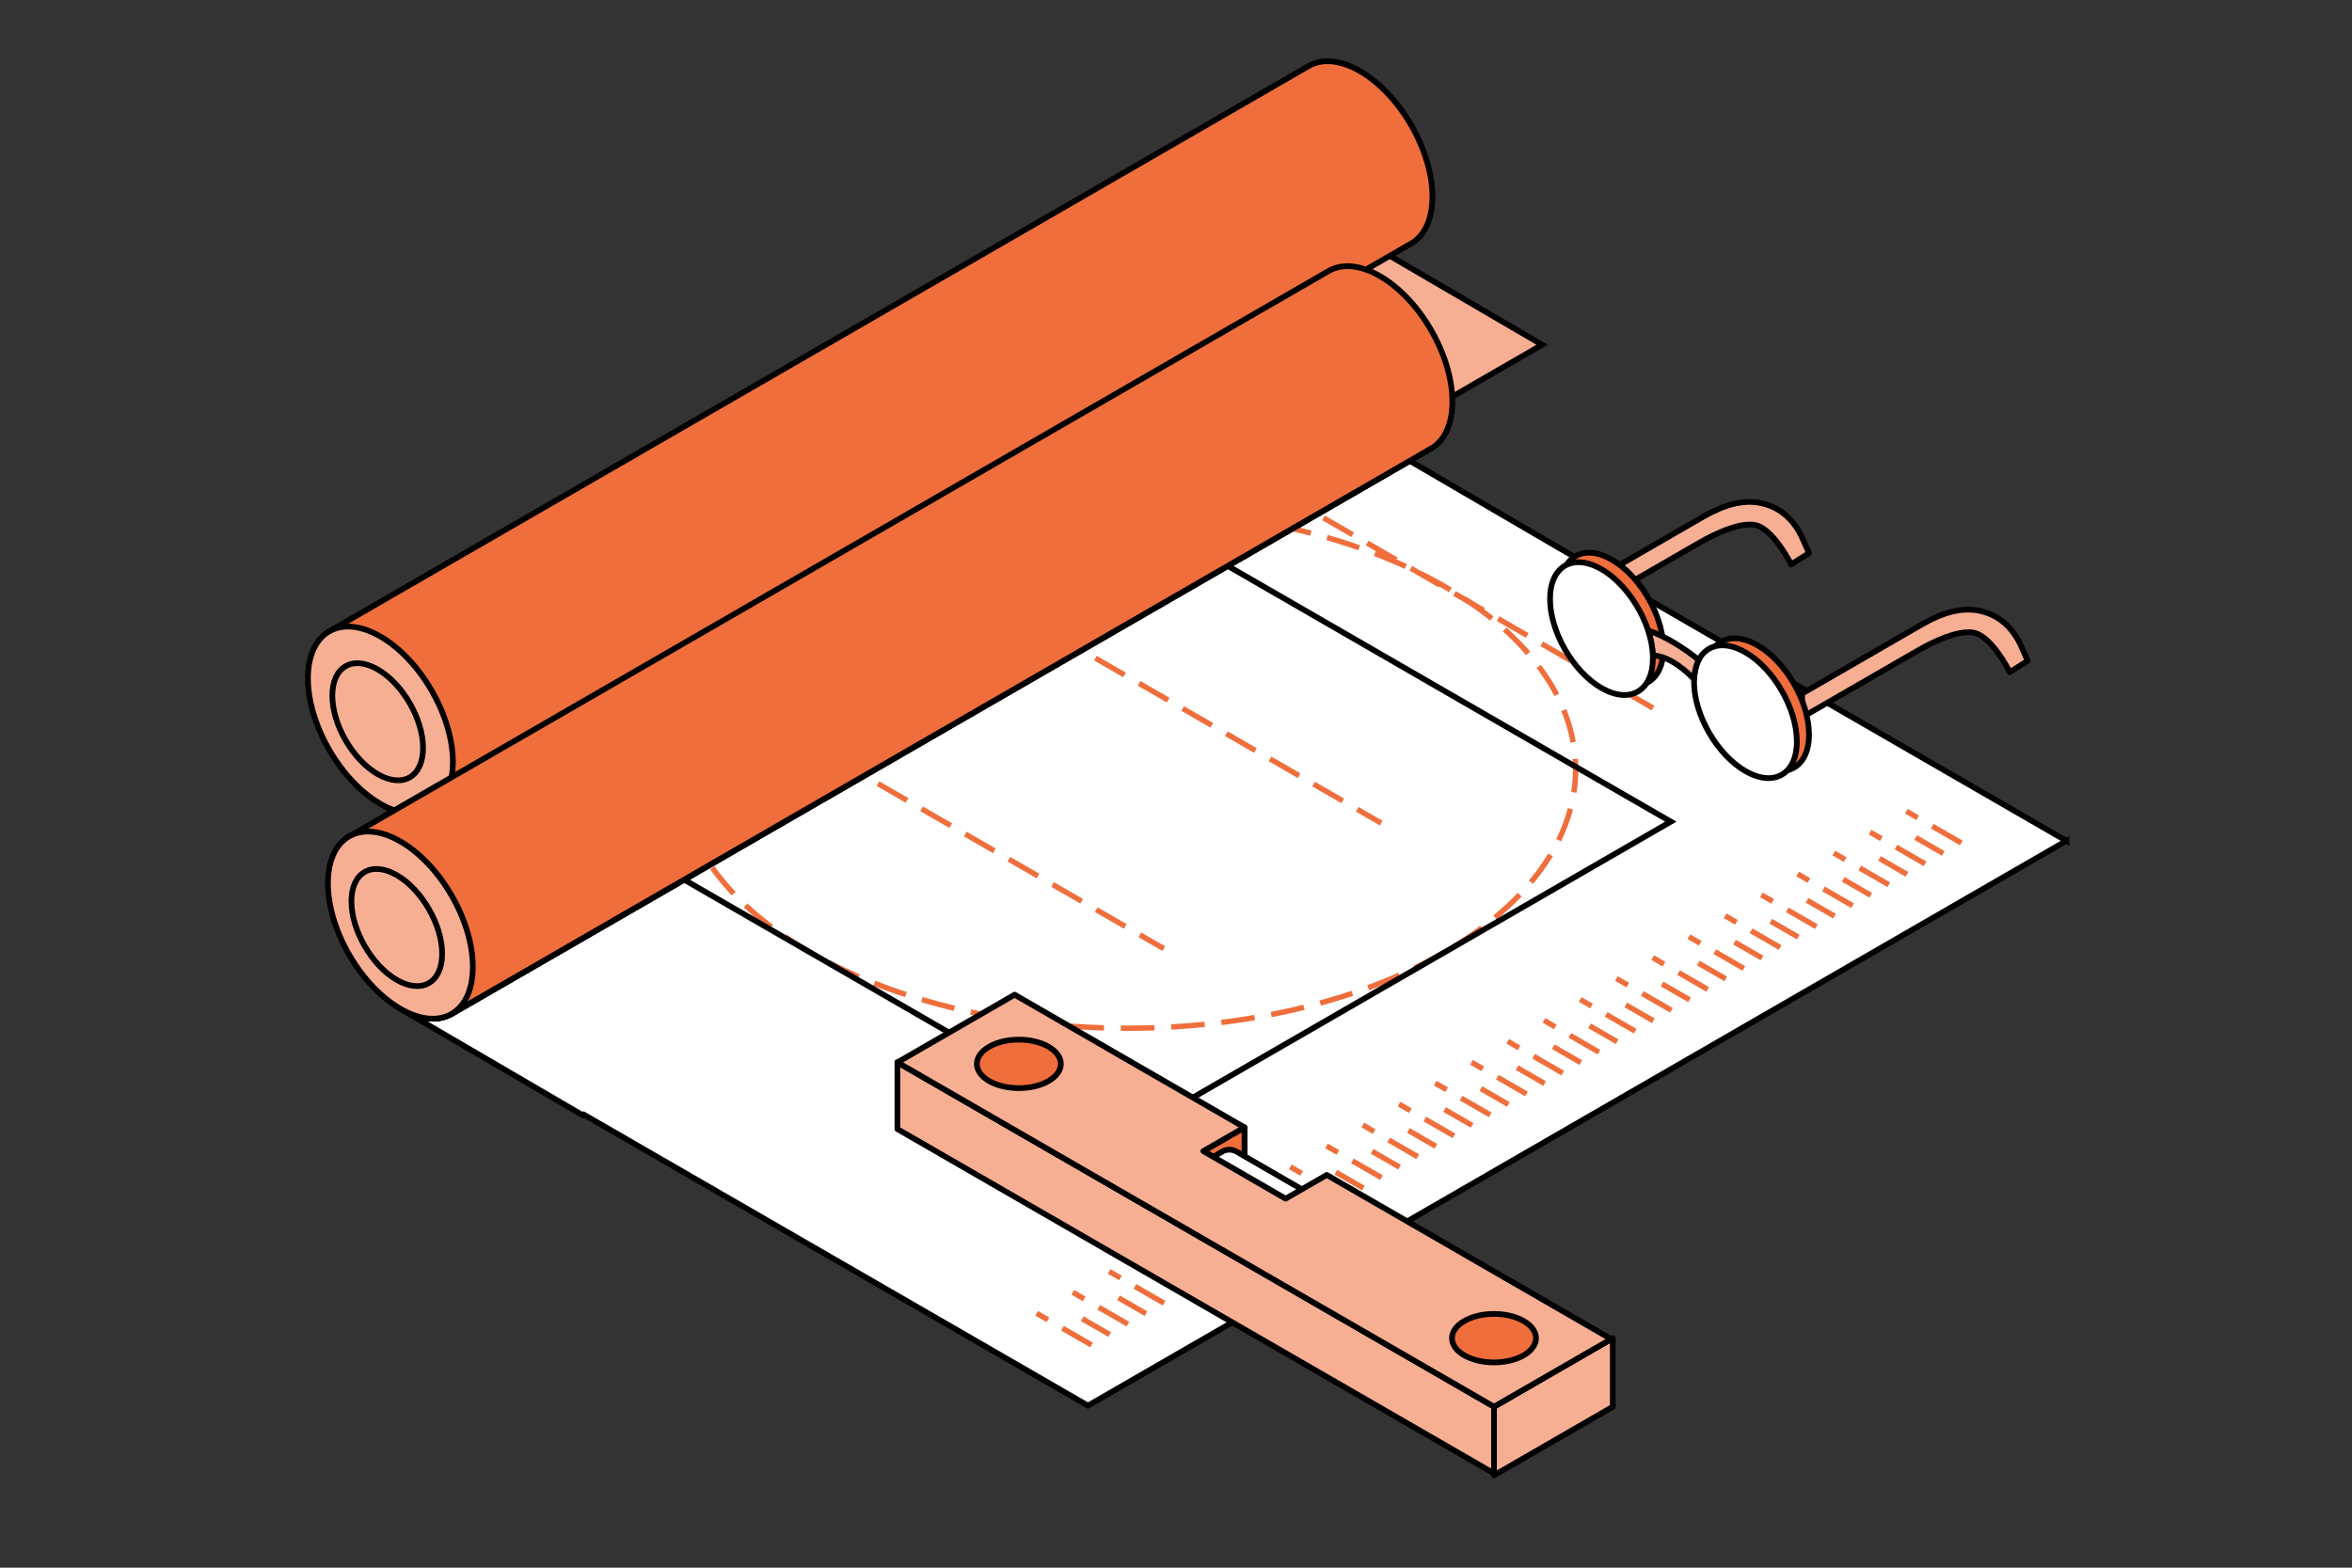
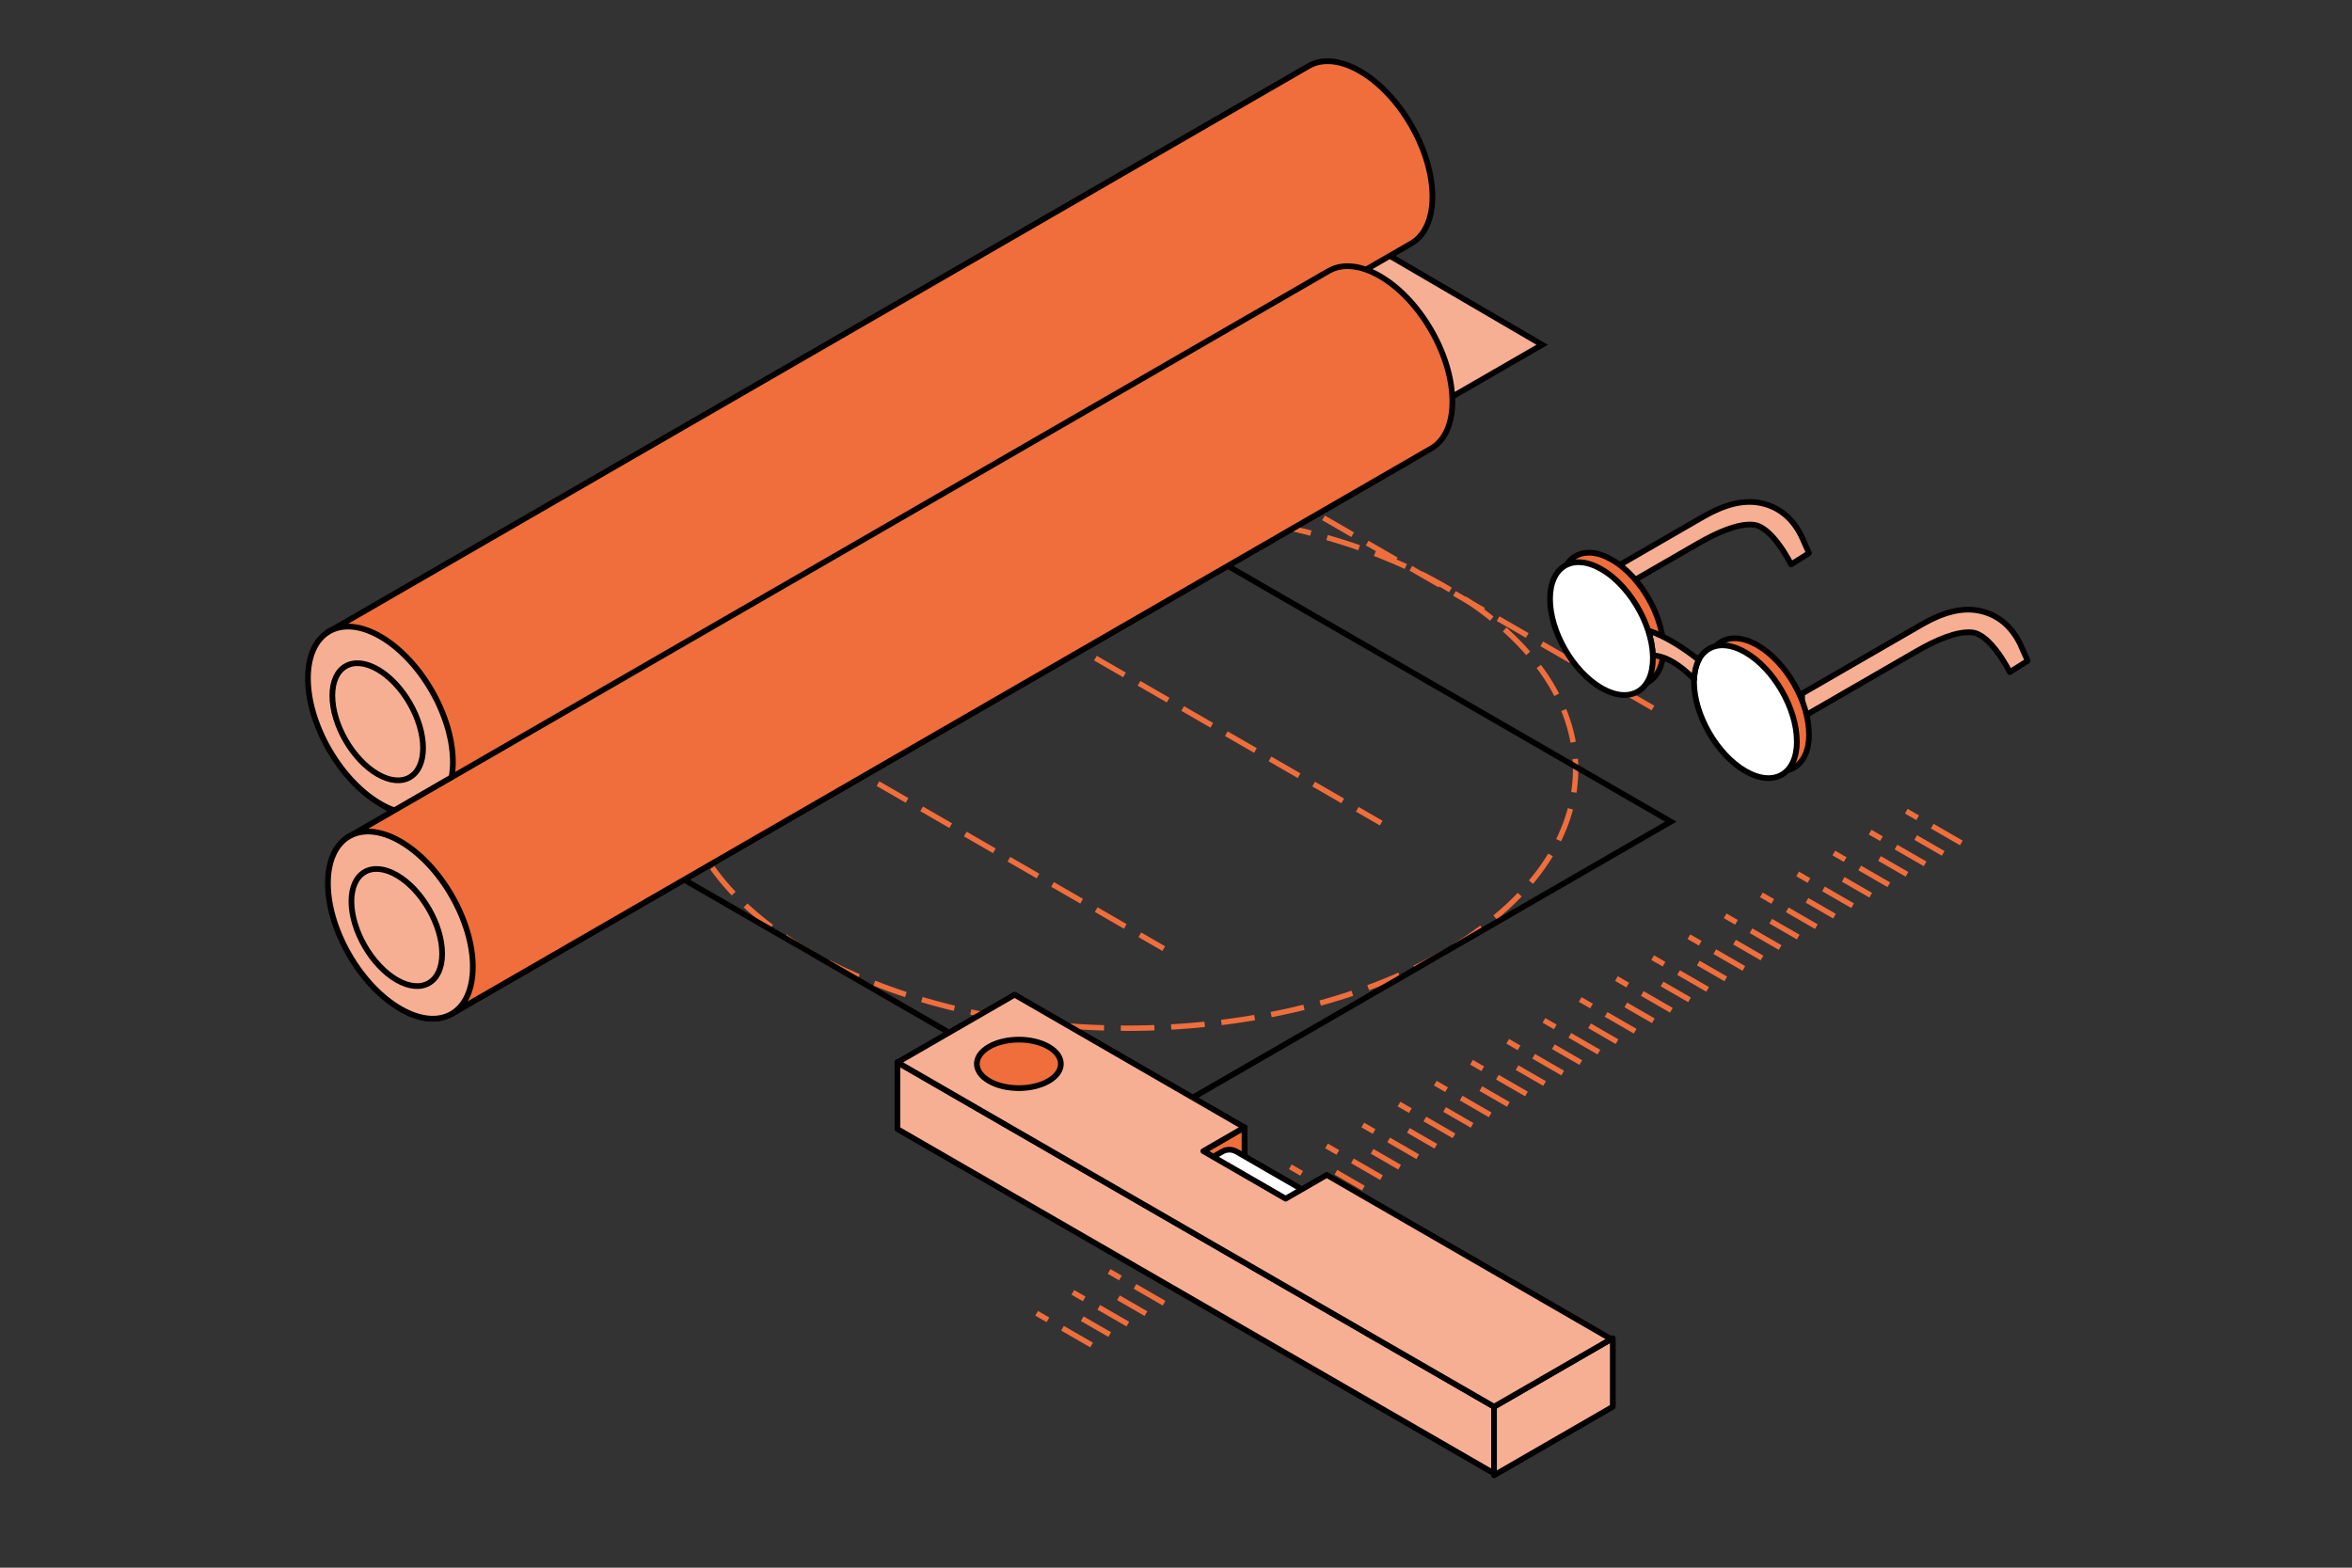
<svg xmlns="http://www.w3.org/2000/svg" id="Basis" viewBox="0 0 700 466.66">
  <rect x="0" y="0" width="700" height="466.66" fill="#333333" stroke="none" />
  <defs>
    <style> .cls-1, .cls-2, .cls-3, .cls-4, .cls-5, .cls-6, .cls-7 { stroke: #000; } .cls-1, .cls-4, .cls-6 { stroke-linecap: round; stroke-linejoin: round; stroke-width: 1.7px; } .cls-1, .cls-7 { fill: #f06e3c; } .cls-2, .cls-3, .cls-8, .cls-5, .cls-7 { stroke-miterlimit: 10; } .cls-2, .cls-3, .cls-5, .cls-7 { stroke-width: 1.7px; } .cls-2, .cls-4 { fill: #f7af94; } .cls-3, .cls-8 { fill: none; } .cls-8 { stroke: #f06e3c; stroke-dasharray: 10 5; stroke-width: 1.6px; } .cls-5, .cls-6 { fill: #fff; } </style>
  </defs>
  <g>
    <polyline class="cls-2" points="113.22 239.29 167.45 270.94 458.97 102.63 404.74 70.97" />
    <path class="cls-7" d="M420,72.48L128.47,240.8l-30.51-52.83L389.49,19.65c8.42-4.86,22.08,3.02,30.51,17.61,8.42,14.59,8.42,30.36,0,35.23Z" />
    <ellipse class="cls-2" cx="113.22" cy="214.38" rx="17.61" ry="30.51" transform="translate(-92.02 85.33) rotate(-30)" />
  </g>
-   <path class="cls-5" d="M615,250.29l-291.2,168.14-150.1-86.67-.32.19-54.01-31.54c5.45,3.09,10.88,3.8,15.04,1.4l285.16-164.63,44.44,25.94,150.99,87.18Z" />
  <g>
    <line class="cls-8" x1="324.88" y1="400.38" x2="308.52" y2="390.94" />
    <line class="cls-8" x1="335.67" y1="394.16" x2="319.3" y2="384.71" />
    <line class="cls-8" x1="330.27" y1="397.27" x2="322.09" y2="392.55" />
    <line class="cls-8" x1="341.06" y1="391.04" x2="332.88" y2="386.32" />
    <line class="cls-8" x1="351.84" y1="384.81" x2="343.66" y2="380.09" />
    <line class="cls-8" x1="362.63" y1="378.59" x2="354.45" y2="373.86" />
-     <line class="cls-8" x1="373.41" y1="372.36" x2="365.23" y2="367.64" />
    <line class="cls-8" x1="384.2" y1="366.13" x2="376.02" y2="361.41" />
    <line class="cls-8" x1="394.98" y1="359.91" x2="386.8" y2="355.18" />
    <line class="cls-8" x1="405.77" y1="353.68" x2="397.59" y2="348.95" />
    <line class="cls-8" x1="416.55" y1="347.45" x2="408.37" y2="342.73" />
    <line class="cls-8" x1="346.45" y1="387.93" x2="330.09" y2="378.48" />
    <line class="cls-8" x1="357.24" y1="381.7" x2="340.87" y2="372.25" />
    <line class="cls-8" x1="368.02" y1="375.47" x2="351.66" y2="366.03" />
    <line class="cls-8" x1="378.81" y1="369.25" x2="362.44" y2="359.8" />
    <line class="cls-8" x1="389.59" y1="363.02" x2="373.23" y2="353.57" />
    <line class="cls-8" x1="400.38" y1="356.79" x2="384.02" y2="347.34" />
    <line class="cls-8" x1="411.16" y1="350.56" x2="394.8" y2="341.12" />
  </g>
  <g>
    <line class="cls-8" x1="421.95" y1="344.34" x2="405.59" y2="334.89" />
    <line class="cls-8" x1="432.73" y1="338.11" x2="416.37" y2="328.66" />
    <line class="cls-8" x1="427.34" y1="341.22" x2="419.16" y2="336.5" />
    <line class="cls-8" x1="438.12" y1="335" x2="429.94" y2="330.27" />
    <line class="cls-8" x1="448.91" y1="328.77" x2="440.73" y2="324.05" />
    <line class="cls-8" x1="459.7" y1="322.54" x2="451.51" y2="317.82" />
    <line class="cls-8" x1="470.48" y1="316.31" x2="462.3" y2="311.59" />
    <line class="cls-8" x1="481.27" y1="310.09" x2="473.08" y2="305.36" />
    <line class="cls-8" x1="492.05" y1="303.86" x2="483.87" y2="299.14" />
    <line class="cls-8" x1="502.84" y1="297.63" x2="494.66" y2="292.91" />
    <line class="cls-8" x1="513.62" y1="291.4" x2="505.44" y2="286.68" />
    <line class="cls-8" x1="443.52" y1="331.88" x2="427.16" y2="322.43" />
    <line class="cls-8" x1="454.3" y1="325.65" x2="437.94" y2="316.21" />
    <line class="cls-8" x1="465.09" y1="319.43" x2="448.73" y2="309.98" />
    <line class="cls-8" x1="475.87" y1="313.2" x2="459.51" y2="303.75" />
    <line class="cls-8" x1="486.66" y1="306.97" x2="470.3" y2="297.53" />
    <line class="cls-8" x1="497.44" y1="300.74" x2="481.08" y2="291.3" />
    <line class="cls-8" x1="508.23" y1="294.52" x2="491.87" y2="285.07" />
  </g>
  <g>
    <line class="cls-8" x1="519.01" y1="288.29" x2="502.65" y2="278.84" />
    <line class="cls-8" x1="529.8" y1="282.06" x2="513.44" y2="272.62" />
    <line class="cls-8" x1="524.41" y1="285.18" x2="516.23" y2="280.45" />
    <line class="cls-8" x1="535.19" y1="278.95" x2="527.01" y2="274.23" />
    <line class="cls-8" x1="545.98" y1="272.72" x2="537.8" y2="268" />
    <line class="cls-8" x1="556.76" y1="266.49" x2="548.58" y2="261.77" />
    <line class="cls-8" x1="567.55" y1="260.27" x2="559.37" y2="255.54" />
    <line class="cls-8" x1="578.33" y1="254.04" x2="570.15" y2="249.32" />
    <line class="cls-8" x1="540.58" y1="275.84" x2="524.22" y2="266.39" />
    <line class="cls-8" x1="551.37" y1="269.61" x2="535.01" y2="260.16" />
    <line class="cls-8" x1="562.15" y1="263.38" x2="545.79" y2="253.93" />
    <line class="cls-8" x1="572.94" y1="257.15" x2="556.58" y2="247.71" />
    <line class="cls-8" x1="583.73" y1="250.93" x2="567.36" y2="241.48" />
  </g>
  <line class="cls-8" x1="222.33" y1="210.77" x2="346.36" y2="282.39" />
  <line class="cls-8" x1="287.04" y1="173.41" x2="411.07" y2="245.02" />
  <line class="cls-8" x1="367.93" y1="139.16" x2="491.96" y2="210.77" />
  <path class="cls-8" d="M429.85,283.51h0c-52.12,30.09-136.62,30.09-188.74,0h0c-52.12-30.09-52.12-78.89,0-108.98h0c52.12-30.09,136.62-30.09,188.74,0h0c52.12,30.09,52.12,78.89,0,108.98Z" />
  <polygon class="cls-3" points="346.27 157.41 184.49 250.82 335.48 338 497.26 244.59 346.27 157.41" />
  <g>
    <path class="cls-5" d="M419.57,137.18l-285.16,164.63c-4.16,2.4-9.59,1.69-15.04-1.4-.07-.03-.14-.07-.21-.12l10.78-6.23,10.79-6.22,269.95-155.86,8.9,5.19Z" />
    <path class="cls-7" d="M425.93,133.5l-6.36,3.68-285.16,164.63-4.47-7.74-26.03-45.09.17-.09L395.43,80.67c8.42-4.86,22.08,3.02,30.51,17.61,8.42,14.59,8.42,30.36,0,35.23Z" />
    <path class="cls-2" d="M140.72,287.85c0,6.37-2.1,11.53-6.31,13.96-4.16,2.4-9.59,1.69-15.04-1.4-.07-.03-.14-.07-.21-.12-5.52-3.18-11.04-8.8-15.25-16.1-8.42-14.59-8.42-30.36,0-35.23.06-.03.11-.07.17-.08,8.43-4.68,21.97,3.2,30.34,17.7,4.21,7.29,6.31,14.88,6.31,21.26Z" />
  </g>
  <path class="cls-2" d="M131.59,283.9c0,8.61-6.05,12.1-13.5,7.8-7.46-4.31-13.5-14.78-13.5-23.39,0-8.61,6.05-12.1,13.5-7.8s13.5,14.78,13.5,23.39Z" />
  <path class="cls-2" d="M125.91,222.65c0,8.61-6.05,12.1-13.5,7.8-7.46-4.31-13.5-14.78-13.5-23.39,0-8.61,6.05-12.1,13.5-7.8,7.46,4.31,13.5,14.78,13.5,23.39Z" />
  <g>
    <polygon class="cls-1" points="370.38 335.6 370.38 349.74 358.13 342.67 370.38 335.6" />
    <polygon class="cls-1" points="370.38 335.6 370.38 349.74 358.13 342.67 370.38 335.6" />
    <polygon class="cls-4" points="444.65 418.74 444.65 418.75 444.64 418.76 267.09 316.25 267.1 316.24 444.65 418.74" />
    <polygon class="cls-4" points="444.65 418.74 444.65 438.6 267.09 336.1 267.09 316.24 267.1 316.24 444.65 418.74" />
    <polygon class="cls-4" points="444.65 439.17 444.65 418.76 480 398.35 480 418.76 444.65 439.17" />
    <path class="cls-6" d="M368,342.8l22.38,12.92-12.24,7.07-24.49-14.14,10.13-5.85c1.31-.75,2.91-.75,4.22,0Z" />
    <polygon class="cls-4" points="444.65 418.75 444.65 418.74 267.1 316.24 301.97 296.1 370.38 335.6 358.13 342.67 370.38 349.74 382.62 356.81 382.62 356.82 394.87 349.75 479.52 398.62 444.65 418.75" />
-     <path class="cls-1" d="M453.48,403.45c-4.88,2.82-12.8,2.82-17.68,0-4.88-2.82-4.88-7.39,0-10.21,4.88-2.82,12.8-2.82,17.68,0,4.88,2.82,4.88,7.39,0,10.21Z" />
    <path class="cls-1" d="M312.07,321.8c-4.88,2.82-12.8,2.82-17.68,0-4.88-2.82-4.88-7.39,0-10.21s12.8-2.82,17.68,0c4.88,2.82,4.88,7.39,0,10.21Z" />
  </g>
  <g>
    <path class="cls-4" d="M572.07,185.83l-35.73,20.63v7.07s34.04-19.65,34.04-19.65c5.66-3.27,12.09-6.13,16.64-5.61,5.63.64,11.13,11.8,11.13,11.8l5.33-3.36-2.29-5.12c-2.99-6.06-7.63-9.06-12.74-9.9-4.62-.76-10,.46-16.39,4.15Z" />
    <path class="cls-4" d="M506.99,153.77l-35.73,20.63v7.07s34.04-19.65,34.04-19.65c5.66-3.27,12.09-6.13,16.64-5.61,5.63.64,11.13,11.8,11.13,11.8l5.33-3.36-2.29-5.12c-2.99-6.06-7.63-9.06-12.74-9.9-4.62-.76-10,.46-16.39,4.15Z" />
    <path class="cls-1" d="M538.41,218.61c0,9.76-6.85,13.72-15.31,8.84s-15.3-16.74-15.3-26.51c0-.13,0-.26,0-.39,0-.15,0-.29.01-.44.1-2.27.57-4.2,1.37-5.74.37-.73.82-1.38,1.34-1.93.31-.33.64-.64,1-.9,2.8-2.13,6.95-2.11,11.57.56,8.45,4.88,15.3,16.74,15.3,26.51Z" />
    <path class="cls-6" d="M534.79,220.7c0,9.76-6.85,13.72-15.31,8.84-8.45-4.88-15.3-16.74-15.3-26.51,0-.13,0-.26,0-.39,0-.15,0-.29.01-.44.1-2.27.57-4.2,1.37-5.74.37-.73.82-1.38,1.34-1.93.31-.33.64-.64,1-.9,2.8-2.13,6.95-2.11,11.57.56,8.45,4.88,15.3,16.74,15.3,26.51Z" />
    <path class="cls-1" d="M495.04,193.13c0,9.76-6.85,13.72-15.31,8.84-8.45-4.88-15.3-16.74-15.3-26.51,0-9.76,6.85-13.72,15.31-8.84,4.59,2.65,8.71,7.36,11.5,12.66.39.72.74,1.45,1.07,2.19.5,1.1.93,2.23,1.3,3.35.82,2.49,1.32,5.01,1.41,7.42v.02c0,.15.01.32.01.47,0,.14,0,.26,0,.4Z" />
    <path class="cls-4" d="M505.57,196.46c-.8,1.54-1.28,3.47-1.37,5.74-1.58-1.69-6.88-6.89-12.28-7.11v-.02c-.1-2.41-.59-4.93-1.41-7.42,5.87,2.02,11.37,5.83,15.07,8.8Z" />
    <path class="cls-6" d="M491.93,195.96c0,9.76-6.85,13.72-15.31,8.84-8.45-4.88-15.3-16.74-15.3-26.51,0-9.76,6.85-13.72,15.31-8.84,4.59,2.65,8.71,7.36,11.5,12.66.39.72.74,1.45,1.07,2.19.5,1.1.93,2.23,1.3,3.35.82,2.49,1.32,5.01,1.41,7.42v.02c0,.15.01.32.01.47,0,.14,0,.26,0,.4Z" />
  </g>
</svg>